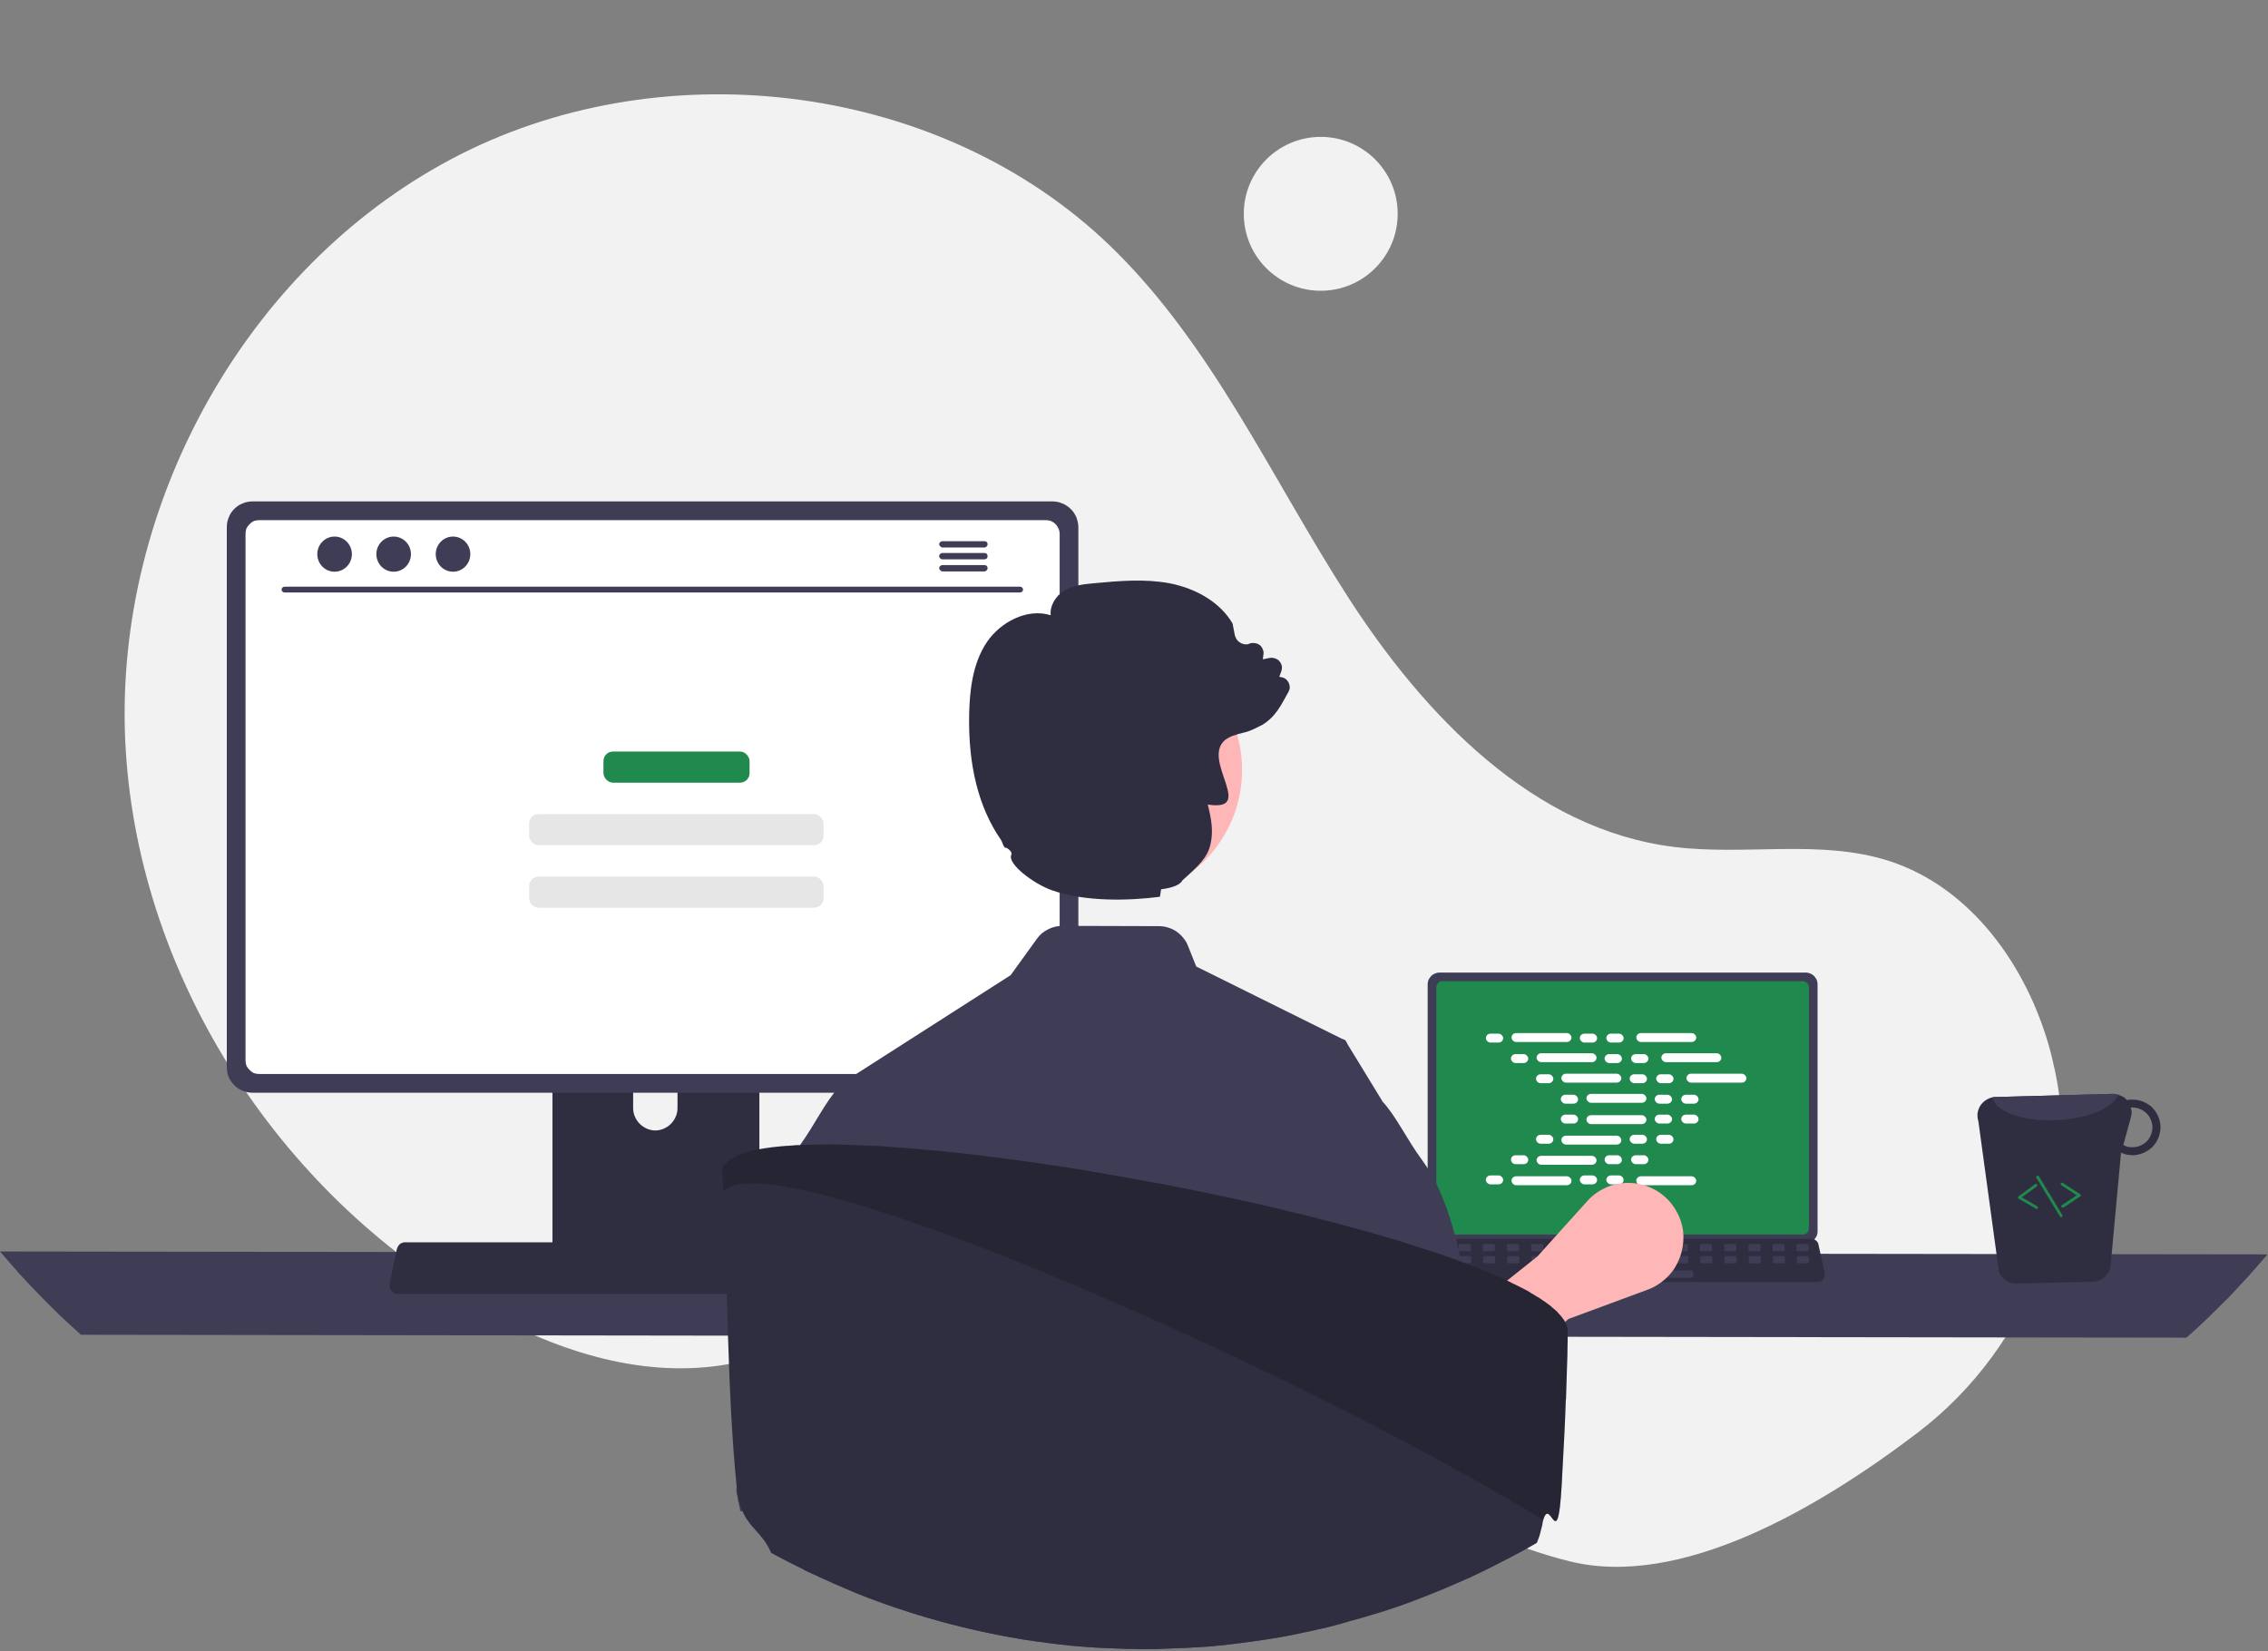
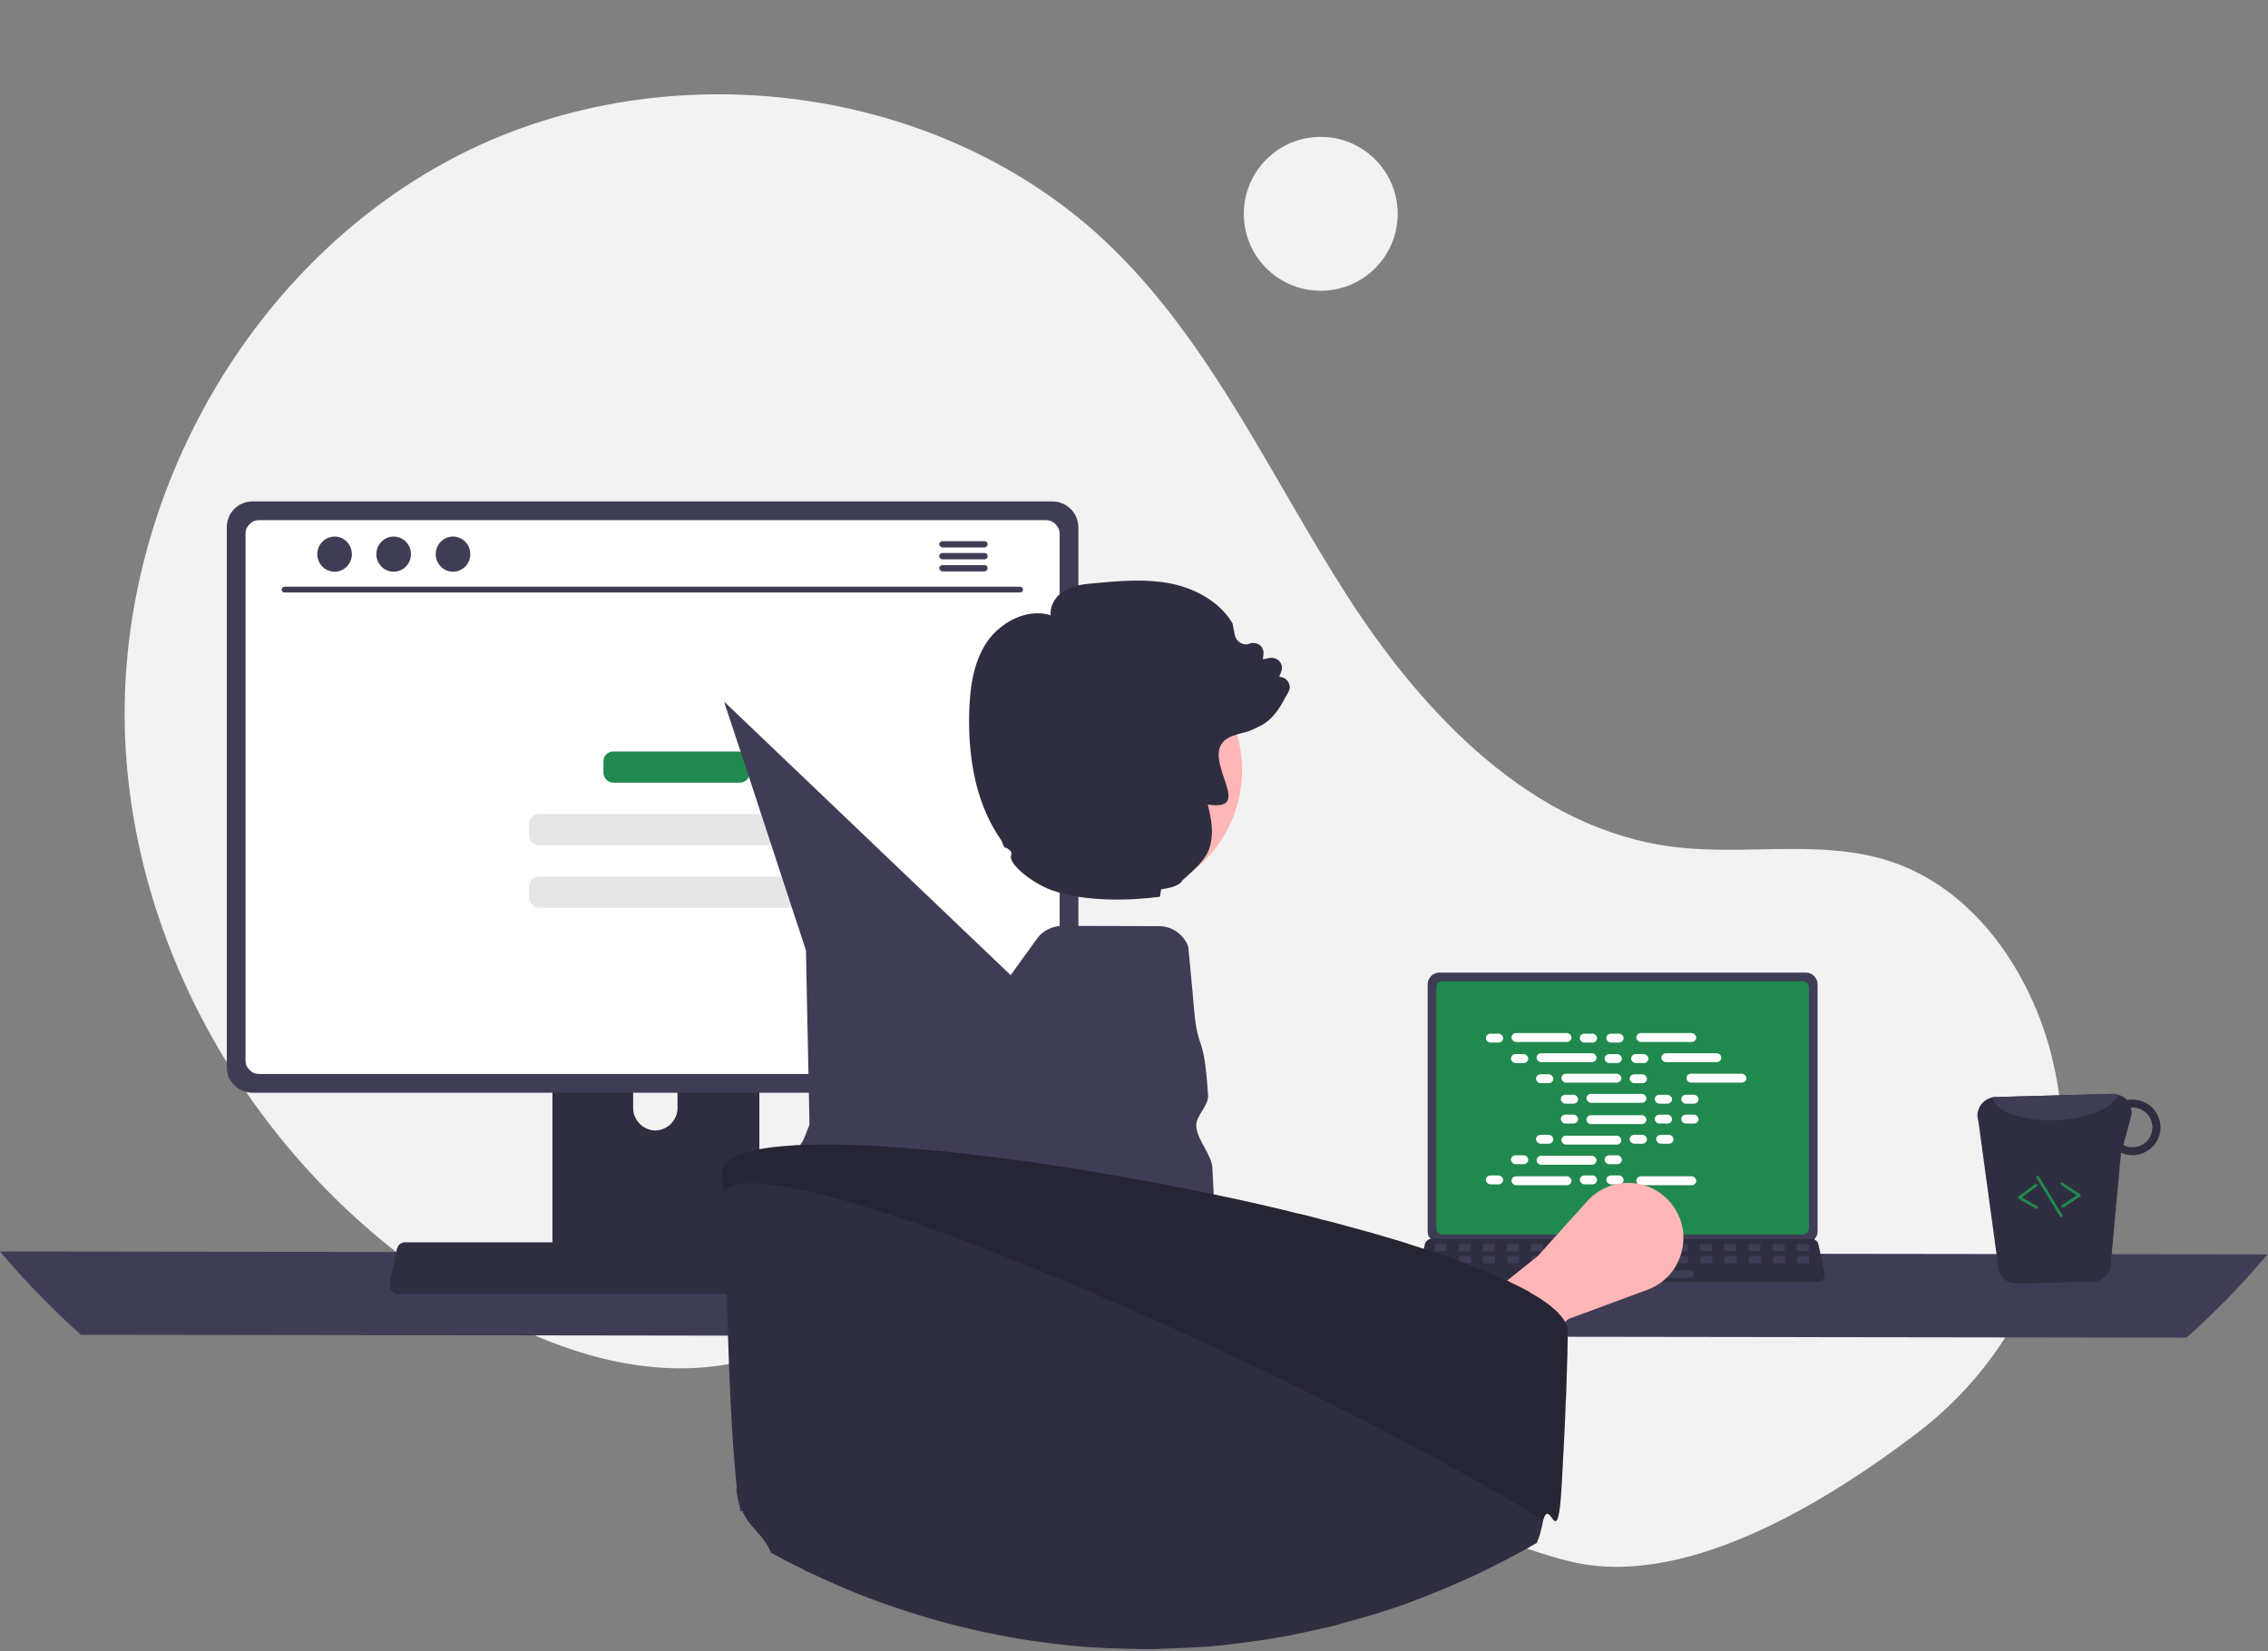
<svg xmlns="http://www.w3.org/2000/svg" version="1.2" viewBox="0 0 787 573" width="787" height="573">
  <rect x="0" y="0" width="787" height="573" fill="#808080" stroke="none" />
  <title>undraw_programming_re_kg9v (1)-svg</title>
  <style>
		.s0 { fill: #f2f2f2 } 
		.s1 { fill: #3f3d56 } 
		.s2 { fill: #20894d } 
		.s3 { fill: #2f2e41 } 
		.s4 { fill: #ffffff } 
		.s5 { fill: #ffb6b6 } 
		.s6 { fill: #e6e6e6 } 
		.s7 { opacity: .2;fill: #000000 } 
	</style>
  <circle id="Layer" class="s0" cx="458.3" cy="74.2" r="26.7" />
  <path id="Layer" class="s0" d="m544.6 541.8c-39.4-9.8-72.9-34.9-107.5-56-34.7-21.1-74.6-39.3-114.7-32.8-25.4 4.1-48.7 17.8-74.3 21.1-29.6 3.7-59.2-7-84.9-22.1-69.8-41.1-117.9-118.5-119.9-199.5-1.9-81 44.1-162.2 116.4-198.9 72.2-36.6 167.3-24.5 225.6 31.8 35.3 34.1 55.8 80.4 82.4 121.7 26.6 41.3 64.4 80.8 113.2 86.8 24.9 3.1 50.9-2.8 74.7 4.9 28.4 9.2 47.8 36.5 55.7 65.3q0.5 1.8 0.9 3.6c11.9 48.4-7.1 99.2-46.8 129.5-35.1 26.7-82.5 54.1-120.8 44.6z" />
  <path id="Layer" class="s1" d="m786.8 435.3q-3.2 3.8-6.6 7.6-3.4 3.7-6.9 7.4-3.6 3.6-7.2 7.1-3.6 3.5-7.4 6.8l-730.6-1q-3.7-3.3-7.4-6.8-3.6-3.5-7.1-7.1-3.6-3.7-7-7.4-3.3-3.8-6.6-7.6z" />
  <path id="Layer" class="s1" d="m495.7 340q0.4-0.7 0.9-1.3 0.6-0.6 1.4-0.9 0.7-0.3 1.5-0.3h127.1q0.8 0 1.5 0.3 0.8 0.3 1.4 0.9 0.5 0.6 0.9 1.3 0.3 0.8 0.3 1.6v85.7q0 0.8-0.3 1.6-0.4 0.7-0.9 1.3-0.6 0.6-1.4 0.9-0.7 0.3-1.5 0.3h-127.1q-0.8 0-1.5-0.3-0.8-0.3-1.4-0.9-0.5-0.6-0.9-1.3-0.3-0.8-0.3-1.6v-85.7q0-0.8 0.3-1.6z" />
  <path id="Layer" class="s2" d="m498.6 341.8q0.1-0.4 0.5-0.7 0.3-0.3 0.7-0.5 0.4-0.1 0.8-0.1h124.9q0.4 0 0.8 0.1 0.4 0.2 0.8 0.5 0.3 0.3 0.4 0.7 0.2 0.4 0.2 0.9v83.5q0 0.5-0.2 0.9-0.1 0.4-0.4 0.7-0.4 0.3-0.8 0.5-0.4 0.1-0.8 0.1h-124.9q-0.4 0-0.8-0.1-0.4-0.2-0.7-0.5-0.4-0.3-0.5-0.7-0.2-0.4-0.2-0.9v-83.5q0-0.5 0.2-0.9z" />
  <path id="Layer" class="s3" d="m492.5 443.5q-0.2-0.2-0.2-0.5-0.1-0.2-0.1-0.5 0-0.3 0.1-0.6l2.1-10q0-0.3 0.2-0.6 0.1-0.3 0.3-0.5 0.2-0.2 0.5-0.4 0.2-0.2 0.5-0.3 0.1-0.1 0.2-0.1 0.2 0 0.3 0 0.1-0.1 0.2-0.1 0.1 0 0.2 0h131.8q0.1 0 0.2 0 0.1 0 0.2 0.1 0.2 0 0.3 0 0.1 0 0.2 0.1 0.3 0.1 0.5 0.3 0.3 0.2 0.5 0.4 0.2 0.2 0.3 0.5 0.2 0.3 0.2 0.6l2.2 10q0.1 0.6-0.1 1.1-0.1 0.6-0.5 1-0.3 0.5-0.8 0.7-0.5 0.2-1.1 0.2h-136q-0.3 0-0.5 0-0.3-0.1-0.6-0.2-0.2-0.1-0.4-0.3-0.3-0.2-0.4-0.4-0.2-0.2-0.3-0.5z" />
  <path id="Layer" class="s1" d="m627.6 433.7c0 0.3-0.2 0.5-0.5 0.5h-3.2c-0.2 0-0.5-0.2-0.5-0.5v-1.5c0-0.3 0.3-0.5 0.5-0.5h3.2c0.3 0 0.5 0.2 0.5 0.5z" />
  <path id="Layer" class="s1" d="m619.3 433.7c0 0.3-0.3 0.5-0.5 0.5h-3.2c-0.3 0-0.5-0.2-0.5-0.5v-1.5c0-0.3 0.2-0.5 0.5-0.5h3.2c0.2 0 0.5 0.2 0.5 0.5z" />
  <path id="Layer" class="s1" d="m610.9 433.7c0 0.3-0.2 0.5-0.5 0.5h-3.2c-0.3 0-0.5-0.2-0.5-0.5v-1.5c0-0.3 0.2-0.5 0.5-0.5h3.2c0.3 0 0.5 0.2 0.5 0.5z" />
  <path id="Layer" class="s1" d="m602.5 433.7c0 0.3-0.2 0.5-0.5 0.5h-3.2c-0.3 0-0.5-0.2-0.5-0.5v-1.5c0-0.3 0.2-0.5 0.5-0.5h3.2c0.3 0 0.5 0.2 0.5 0.5z" />
  <path id="Layer" class="s1" d="m594.1 433.7c0 0.3-0.2 0.5-0.5 0.5h-3.2c-0.2 0-0.5-0.2-0.5-0.5v-1.5c0-0.3 0.3-0.5 0.5-0.5h3.2c0.3 0 0.5 0.2 0.5 0.5z" />
  <path id="Layer" class="s1" d="m585.7 433.7c0 0.3-0.2 0.5-0.4 0.5h-3.3c-0.2 0-0.4-0.2-0.4-0.5v-1.5c0-0.3 0.2-0.5 0.4-0.5h3.3c0.2 0 0.4 0.2 0.4 0.5z" />
  <path id="Layer" class="s1" d="m577.4 433.7c0 0.3-0.2 0.5-0.5 0.5h-3.2c-0.3 0-0.5-0.2-0.5-0.5v-1.5c0-0.3 0.2-0.5 0.5-0.5h3.2c0.3 0 0.5 0.2 0.5 0.5z" />
  <path id="Layer" class="s1" d="m569 433.7c0 0.3-0.2 0.5-0.5 0.5h-3.2c-0.3 0-0.5-0.2-0.5-0.5v-1.5c0-0.3 0.2-0.5 0.5-0.5h3.2c0.3 0 0.5 0.2 0.5 0.5z" />
  <path id="Layer" class="s1" d="m560.6 433.7c0 0.3-0.2 0.5-0.5 0.5h-3.2c-0.3 0-0.5-0.2-0.5-0.5v-1.5c0-0.3 0.2-0.5 0.5-0.5h3.2c0.3 0 0.5 0.2 0.5 0.5z" />
  <path id="Layer" class="s1" d="m552.2 433.7c0 0.3-0.2 0.5-0.4 0.5h-3.3c-0.2 0-0.4-0.2-0.4-0.5v-1.5c0-0.3 0.2-0.5 0.4-0.5h3.3c0.2 0 0.4 0.2 0.4 0.5z" />
  <path id="Layer" class="s1" d="m543.9 433.7c0 0.3-0.3 0.5-0.5 0.5h-3.2c-0.3 0-0.5-0.2-0.5-0.5v-1.5c0-0.3 0.2-0.5 0.5-0.5h3.2c0.2 0 0.5 0.2 0.5 0.5z" />
  <path id="Layer" class="s1" d="m535.5 433.7c0 0.3-0.2 0.5-0.5 0.5h-3.2c-0.3 0-0.5-0.2-0.5-0.5v-1.5c0-0.3 0.2-0.5 0.5-0.5h3.2c0.3 0 0.5 0.2 0.5 0.5z" />
  <path id="Layer" class="s1" d="m527.1 433.7c0 0.3-0.2 0.5-0.5 0.5h-3.2c-0.3 0-0.5-0.2-0.5-0.5v-1.5c0-0.3 0.2-0.5 0.5-0.5h3.2c0.3 0 0.5 0.2 0.5 0.5z" />
  <path id="Layer" class="s1" d="m518.7 433.7c0 0.3-0.2 0.5-0.5 0.5h-3.2c-0.2 0-0.5-0.2-0.5-0.5v-1.5c0-0.3 0.3-0.5 0.5-0.5h3.2c0.3 0 0.5 0.2 0.5 0.5z" />
  <path id="Layer" class="s1" d="m510.4 433.7c0 0.3-0.3 0.5-0.5 0.5h-3.2c-0.3 0-0.5-0.2-0.5-0.5v-1.5c0-0.3 0.2-0.5 0.5-0.5h3.2c0.2 0 0.5 0.2 0.5 0.5z" />
  <path id="Layer" class="s1" d="m502 433.7c0 0.3-0.2 0.5-0.5 0.5h-3.2c-0.3 0-0.5-0.2-0.5-0.5v-1.5c0-0.3 0.2-0.5 0.5-0.5h3.2c0.3 0 0.5 0.2 0.5 0.5z" />
  <path id="Layer" class="s1" d="m627.7 437.9c0 0.3-0.2 0.5-0.5 0.5h-3.2c-0.2 0-0.5-0.2-0.5-0.5v-1.5c0-0.3 0.3-0.5 0.5-0.5h3.2c0.3 0 0.5 0.2 0.5 0.5z" />
  <path id="Layer" class="s1" d="m619.4 437.9c0 0.3-0.3 0.5-0.5 0.5h-3.2c-0.3 0-0.5-0.2-0.5-0.5v-1.5c0-0.3 0.2-0.5 0.5-0.5h3.2c0.2 0 0.5 0.2 0.5 0.5z" />
  <path id="Layer" class="s1" d="m611 437.9c0 0.3-0.2 0.5-0.5 0.5h-3.2c-0.3 0-0.5-0.2-0.5-0.5v-1.5c0-0.3 0.2-0.5 0.5-0.5h3.2c0.3 0 0.5 0.2 0.5 0.5z" />
  <path id="Layer" class="s1" d="m602.6 437.9c0 0.3-0.2 0.5-0.5 0.5h-3.2c-0.3 0-0.5-0.2-0.5-0.5v-1.5c0-0.3 0.2-0.5 0.5-0.5h3.2c0.3 0 0.5 0.2 0.5 0.5z" />
  <path id="Layer" class="s1" d="m594.2 437.9c0 0.3-0.2 0.5-0.5 0.5h-3.2c-0.2 0-0.5-0.2-0.5-0.5v-1.5c0-0.3 0.3-0.5 0.5-0.5h3.2c0.3 0 0.5 0.2 0.5 0.5z" />
  <path id="Layer" class="s1" d="m585.8 437.9c0 0.3-0.2 0.5-0.4 0.5h-3.3c-0.2 0-0.4-0.2-0.4-0.5v-1.5c0-0.3 0.2-0.5 0.4-0.5h3.3c0.2 0 0.4 0.2 0.4 0.5z" />
  <path id="Layer" class="s1" d="m577.5 437.9c0 0.3-0.2 0.5-0.5 0.5h-3.2c-0.3 0-0.5-0.2-0.5-0.5v-1.5c0-0.3 0.2-0.5 0.5-0.5h3.2c0.3 0 0.5 0.2 0.5 0.5z" />
  <path id="Layer" class="s1" d="m569.1 437.9c0 0.3-0.2 0.5-0.5 0.5h-3.2c-0.3 0-0.5-0.2-0.5-0.5v-1.5c0-0.3 0.2-0.5 0.5-0.5h3.2c0.3 0 0.5 0.2 0.5 0.5z" />
  <path id="Layer" class="s1" d="m560.7 437.9c0 0.3-0.2 0.5-0.5 0.5h-3.2c-0.3 0-0.5-0.2-0.5-0.5v-1.5c0-0.3 0.2-0.5 0.5-0.5h3.2c0.3 0 0.5 0.2 0.5 0.5z" />
  <path id="Layer" class="s1" d="m552.3 437.9c0 0.3-0.2 0.5-0.4 0.5h-3.3c-0.2 0-0.5-0.2-0.5-0.5v-1.5c0-0.3 0.3-0.5 0.5-0.5h3.3c0.2 0 0.4 0.2 0.4 0.5z" />
  <path id="Layer" class="s1" d="m544 437.9c0 0.3-0.3 0.5-0.5 0.5h-3.2c-0.3 0-0.5-0.2-0.5-0.5v-1.5c0-0.3 0.2-0.5 0.5-0.5h3.2c0.2 0 0.5 0.2 0.5 0.5z" />
  <path id="Layer" class="s1" d="m535.6 437.9c0 0.3-0.2 0.5-0.5 0.5h-3.2c-0.3 0-0.5-0.2-0.5-0.5v-1.5c0-0.3 0.2-0.5 0.5-0.5h3.2c0.3 0 0.5 0.2 0.5 0.5z" />
  <path id="Layer" class="s1" d="m527.2 437.9c0 0.3-0.2 0.5-0.5 0.5h-3.2c-0.3 0-0.5-0.2-0.5-0.5v-1.5c0-0.3 0.2-0.5 0.5-0.5h3.2c0.3 0 0.5 0.2 0.5 0.5z" />
  <path id="Layer" class="s1" d="m518.8 437.9c0 0.3-0.2 0.5-0.5 0.5h-3.2c-0.2 0-0.5-0.2-0.5-0.5v-1.5c0-0.3 0.3-0.5 0.5-0.5h3.2c0.3 0 0.5 0.2 0.5 0.5z" />
  <path id="Layer" class="s1" d="m510.5 437.9c0 0.3-0.3 0.5-0.5 0.5h-3.2c-0.3 0-0.5-0.2-0.5-0.5v-1.5c0-0.3 0.2-0.5 0.5-0.5h3.2c0.2 0 0.5 0.2 0.5 0.5z" />
  <path id="Layer" class="s1" d="m502.1 437.9c0 0.3-0.2 0.5-0.5 0.5h-3.2c-0.3 0-0.5-0.2-0.5-0.5v-1.5c0-0.3 0.2-0.5 0.5-0.5h3.2c0.3 0 0.5 0.2 0.5 0.5z" />
  <path id="Layer" class="s1" d="m587.5 443c0 0.2-0.2 0.4-0.5 0.4h-32.5c-0.3 0-0.5-0.2-0.5-0.4v-1.6c0-0.2 0.2-0.5 0.5-0.5h32.5c0.3 0 0.5 0.3 0.5 0.5z" />
  <rect id="Layer" class="s4" x="515.6" y="358.7" width="6" height="3.1" rx="1.6" />
  <rect id="Layer" class="s4" x="548.2" y="358.7" width="6" height="3.1" rx="1.6" />
  <rect id="Layer" class="s4" x="557.4" y="358.7" width="6" height="3.1" rx="1.6" />
  <rect id="Layer" class="s4" x="524.5" y="358.5" width="20.8" height="3.1" rx="1.6" />
  <rect id="Layer" class="s4" x="567.8" y="358.5" width="20.8" height="3.1" rx="1.6" />
  <rect id="Layer" class="s4" x="524.3" y="365.8" width="6" height="3.1" rx="1.6" />
  <rect id="Layer" class="s4" x="556.8" y="365.8" width="6" height="3.1" rx="1.6" />
  <rect id="Layer" class="s4" x="566" y="365.8" width="6" height="3.1" rx="1.6" />
  <rect id="Layer" class="s4" x="533.2" y="365.5" width="20.8" height="3.1" rx="1.6" />
  <rect id="Layer" class="s4" x="576.5" y="365.5" width="20.8" height="3.1" rx="1.6" />
  <rect id="Layer" class="s4" x="533" y="372.8" width="6" height="3.1" rx="1.6" />
  <rect id="Layer" class="s4" x="565.5" y="372.8" width="6" height="3.1" rx="1.6" />
-   <rect id="Layer" class="s4" x="574.7" y="372.8" width="6" height="3.1" rx="1.6" />
  <rect id="Layer" class="s4" x="541.8" y="372.6" width="20.8" height="3.1" rx="1.6" />
  <rect id="Layer" class="s4" x="585.2" y="372.6" width="20.8" height="3.1" rx="1.6" />
  <rect id="Layer" class="s4" x="541.6" y="379.9" width="6" height="3.1" rx="1.6" />
  <rect id="Layer" class="s4" x="574.2" y="379.9" width="6" height="3.1" rx="1.6" />
  <rect id="Layer" class="s4" x="583.4" y="379.9" width="6" height="3.1" rx="1.6" />
  <rect id="Layer" class="s4" x="550.5" y="379.6" width="20.8" height="3.1" rx="1.6" />
  <rect id="Layer" class="s4" x="548.2" y="407.9" width="6" height="3.1" rx="1.6" />
  <rect id="Layer" class="s4" x="557.4" y="407.9" width="6" height="3.1" rx="1.6" />
  <rect id="Layer" class="s4" x="567.8" y="408.2" width="20.8" height="3.1" rx="1.6" />
  <rect id="Layer" class="s4" x="515.6" y="407.9" width="6" height="3.1" rx="1.6" />
  <rect id="Layer" class="s4" x="524.5" y="408.2" width="20.8" height="3.1" rx="1.6" />
  <rect id="Layer" class="s4" x="524.3" y="400.9" width="6" height="3.1" rx="1.6" />
  <rect id="Layer" class="s4" x="556.8" y="400.9" width="6" height="3.1" rx="1.6" />
-   <rect id="Layer" class="s4" x="566" y="400.9" width="6" height="3.1" rx="1.6" />
  <rect id="Layer" class="s4" x="533.2" y="401.1" width="20.8" height="3.1" rx="1.6" />
  <rect id="Layer" class="s4" x="533" y="393.8" width="6" height="3.1" rx="1.6" />
  <rect id="Layer" class="s4" x="565.5" y="393.8" width="6" height="3.1" rx="1.6" />
  <rect id="Layer" class="s4" x="574.7" y="393.8" width="6" height="3.1" rx="1.6" />
  <rect id="Layer" class="s4" x="541.8" y="394.1" width="20.8" height="3.1" rx="1.6" />
  <rect id="Layer" class="s4" x="541.6" y="386.8" width="6" height="3.1" rx="1.6" />
  <rect id="Layer" class="s4" x="574.2" y="386.8" width="6" height="3.1" rx="1.6" />
  <rect id="Layer" class="s4" x="583.4" y="386.8" width="6" height="3.1" rx="1.6" />
  <rect id="Layer" class="s4" x="550.5" y="387" width="20.8" height="3.1" rx="1.6" />
  <path id="Layer" class="s5" d="m504.9 490.5l-13.3-21.1 41.9-33.4 17.3-19.2c2.2-2.5 5.1-4.3 8.3-5.4 3.2-1 6.6-1.2 9.8-0.5 3.3 0.7 6.4 2.2 8.9 4.5 2.5 2.2 4.3 5.1 5.4 8.2 0.8 2.4 1.1 4.8 0.9 7.3-0.2 2.5-0.8 4.9-1.9 7.1-1 2.2-2.5 4.2-4.3 5.8-1.9 1.7-4 3-6.3 3.8l-27.3 10.1z" />
  <path id="Layer" fill-rule="evenodd" class="s3" d="m192 336.2q0.2-0.7 0.7-1.2 0.5-0.5 1.1-0.7 0.7-0.3 1.4-0.3h64.9q0.1 0 0.2 0 0.2 0 0.3 0.1 0.1 0 0.3 0 0.1 0 0.2 0.1 0.5 0.1 1 0.5 0.4 0.3 0.8 0.7 0.3 0.5 0.5 1 0.1 0.5 0.1 1.1v102.5h-71.8v-102.5q0-0.7 0.3-1.3zm27.7 48.4c0 2 0.9 4 2.3 5.4 1.4 1.4 3.4 2.3 5.4 2.3 2 0 4-0.9 5.4-2.3 1.4-1.4 2.3-3.4 2.3-5.4v-11.9c0-2-0.9-3.9-2.3-5.4-1.4-1.4-3.4-2.2-5.4-2.2-2 0-4 0.8-5.4 2.2-1.4 1.5-2.3 3.4-2.3 5.4z" />
  <path id="Layer" class="s1" d="m263.8 436.8v9.9q0 0.3-0.2 0.7-0.1 0.3-0.4 0.6-0.3 0.3-0.6 0.4-0.4 0.2-0.8 0.2h-68.4q-0.4 0-0.7-0.2-0.4-0.1-0.7-0.4-0.2-0.3-0.4-0.6-0.1-0.4-0.1-0.7v-9.9z" />
  <path id="Layer" class="s1" d="m79.4 179.5c0.4-1.1 1.1-2.1 1.9-2.9 0.8-0.8 1.8-1.5 2.9-1.9 1.1-0.5 2.3-0.7 3.5-0.7h277.5c1.1 0 2.3 0.2 3.4 0.7 1.1 0.4 2.1 1.1 2.9 1.9 0.9 0.8 1.5 1.8 2 2.9 0.4 1.1 0.7 2.3 0.7 3.5v187.2c0 1.2-0.3 2.4-0.7 3.5-0.5 1.1-1.1 2-2 2.9-0.8 0.8-1.8 1.5-2.9 1.9-1.1 0.5-2.3 0.7-3.4 0.7h-277.5c-1.2 0-2.4-0.2-3.5-0.7-1.1-0.4-2.1-1.1-2.9-1.9-0.8-0.9-1.5-1.8-2-2.9-0.4-1.1-0.6-2.3-0.6-3.5v-187.2c0-1.2 0.2-2.4 0.7-3.5z" />
  <path id="Layer" class="s4" d="m85.5 183.4q0.4-0.8 1.1-1.5 0.7-0.7 1.5-1.1 0.9-0.3 1.9-0.3h272.8q1 0 1.9 0.3 0.9 0.4 1.6 1.1 0.6 0.7 1 1.5 0.4 0.9 0.4 1.9v182.6q0 1-0.4 1.9-0.4 0.8-1.1 1.5-0.6 0.7-1.5 1.1-0.9 0.3-1.9 0.3h-272.8q-1 0-1.9-0.3-0.8-0.4-1.5-1.1-0.7-0.7-1.1-1.5-0.3-0.9-0.3-1.9v-182.6q0-1 0.3-1.9z" />
  <path id="Layer" class="s3" d="m135.5 447.4q-0.2-0.3-0.3-0.7-0.1-0.3-0.1-0.6 0-0.3 0.1-0.7l2.5-11.9q0.1-0.4 0.3-0.7 0.1-0.4 0.4-0.7 0.2-0.2 0.5-0.5 0.3-0.2 0.7-0.3 0.1-0.1 0.2-0.1 0.2 0 0.3-0.1 0.1 0 0.3 0 0.1 0 0.2 0h157.3q0.2 0 0.3 0 0.2 0 0.3 0 0.1 0.1 0.3 0.1 0.1 0 0.2 0.1 0.4 0.1 0.7 0.3 0.3 0.3 0.5 0.5 0.3 0.3 0.4 0.7 0.2 0.3 0.3 0.7l2.5 11.9q0.1 0.7 0 1.3-0.2 0.7-0.6 1.2-0.4 0.5-1 0.8-0.7 0.3-1.3 0.3h-162.4q-0.3 0-0.6 0-0.4-0.1-0.7-0.3-0.3-0.1-0.5-0.3-0.3-0.2-0.5-0.5-0.2-0.2-0.3-0.5z" />
  <path id="Layer" class="s1" d="m354 205.6h-255.3q-0.4 0-0.7-0.3-0.3-0.3-0.3-0.7 0-0.4 0.3-0.7 0.3-0.3 0.7-0.3h255.3q0.4 0 0.7 0.3 0.3 0.3 0.3 0.7 0 0.4-0.3 0.7-0.3 0.3-0.7 0.3z" />
  <ellipse id="Layer" class="s1" cx="116.1" cy="192.3" rx="6" ry="6.1" />
  <ellipse id="Layer" class="s1" cx="136.6" cy="192.3" rx="6" ry="6.1" />
  <ellipse id="Layer" class="s1" cx="157.2" cy="192.3" rx="6" ry="6.1" />
  <path id="Layer" class="s1" d="m342.4 188.1c0.2 0.2 0.3 0.5 0.3 0.8 0 0.2-0.1 0.5-0.3 0.7-0.2 0.2-0.5 0.4-0.8 0.4h-14.6c-0.3 0-0.5-0.2-0.7-0.4-0.3-0.2-0.4-0.5-0.4-0.7 0-0.3 0.1-0.6 0.4-0.8 0.2-0.2 0.4-0.3 0.7-0.3h14.6c0.3 0 0.6 0.1 0.8 0.3z" />
  <path id="Layer" class="s1" d="m342.4 192.2c0.2 0.2 0.3 0.5 0.3 0.8 0 0.3-0.1 0.6-0.3 0.8-0.2 0.2-0.5 0.3-0.8 0.3h-14.6c-0.3 0-0.5-0.1-0.7-0.3-0.3-0.2-0.4-0.5-0.4-0.8 0-0.3 0.1-0.6 0.4-0.8 0.2-0.2 0.4-0.3 0.7-0.3h14.6c0.3 0 0.6 0.1 0.8 0.3z" />
  <path id="Layer" class="s1" d="m342.4 196.4c0.2 0.2 0.3 0.5 0.3 0.8 0 0.2-0.1 0.5-0.3 0.7-0.2 0.2-0.5 0.4-0.8 0.4h-14.6c-0.3 0-0.5-0.2-0.7-0.4-0.3-0.2-0.4-0.5-0.4-0.7 0-0.3 0.1-0.6 0.4-0.8 0.2-0.2 0.4-0.3 0.7-0.3h14.6c0.3 0 0.6 0.1 0.8 0.3z" />
  <path id="Layer" fill-rule="evenodd" class="s3" d="m686.5 389.1q-0.4-1.3-0.3-2.7 0.2-1.4 0.9-2.6 0.7-1.1 1.8-1.9 1.1-0.8 2.5-1.1 0.1 0 0.2 0 0.2-0.1 0.3-0.1 0.1 0 0.2 0 0.2 0 0.3 0l40.7-1.1q0.7 0 1.4 0.2 0.7 0.1 1.3 0.4 0.6 0.2 1.2 0.6 0.6 0.4 1 0.9 0.2 0 0.4 0 0.3-0.1 0.5-0.1 0.2 0 0.4 0 0.2 0 0.5 0c2.5-0.1 5 0.9 6.9 2.6 1.8 1.8 2.9 4.2 3 6.8 0 2.5-0.9 5-2.7 6.9-1.8 1.8-4.2 2.9-6.8 3q-0.5 0-1.1-0.1-0.5 0-1-0.1-0.6-0.1-1.1-0.3-0.5-0.2-1-0.4l-3.7 40.1q-0.3 1-0.9 1.8-0.6 0.9-1.4 1.5-0.8 0.6-1.7 1-1 0.3-2 0.4l-26.5 0.6q-1 0-2-0.2-1-0.3-1.8-0.9-0.8-0.6-1.5-1.4-0.6-0.8-0.9-1.8zm51 8.6q0.5 0.1 0.9 0.3 0.4 0.1 0.9 0.1 0.4 0 0.8 0c1.9 0 3.6-0.8 4.9-2.1 1.2-1.3 1.9-3.1 1.9-4.9-0.1-1.9-0.8-3.6-2.2-4.9-1.3-1.2-3.1-1.9-4.9-1.9-0.1 0-0.2 0.1-0.4 0.1q0.1 0.4 0.2 0.8 0.1 0.4 0.1 0.9-0.1 0.4-0.1 0.8-0.1 0.4-0.2 0.9l-2.6 9.5q0.3 0.2 0.7 0.4z" />
  <path id="Layer" class="s1" d="m691.6 380.8q0.2-0.1 0.3-0.1 0.1 0 0.2 0 0.2 0 0.3 0l40.7-1.1q0.3 0 0.5 0 0.2 0.1 0.5 0.1 0.2 0 0.4 0.1 0.3 0 0.5 0.1c-1.6 4.5-10.5 8.3-21.2 8.8-11.8 0.6-21.5-2.9-22.4-7.9q0.1 0 0.2 0z" />
  <path id="Layer" class="s2" d="m715.6 419q-0.2 0-0.3-0.2 0-0.2 0-0.4 0.1-0.1 0.2-0.2l5.1-3.4-5.3-3.5q-0.2-0.1-0.2-0.3-0.1-0.2 0-0.4 0.2-0.1 0.4-0.2 0.2 0 0.3 0.1l6 3.9q0.1 0.1 0.2 0.2 0 0.1 0 0.2 0 0.1 0 0.3-0.1 0.1-0.2 0.1l-5.7 3.8q-0.1 0-0.1 0 0 0 0 0 0 0.1-0.1 0.1 0 0 0 0-0.2 0-0.3-0.1z" />
  <path id="Layer" class="s2" d="m706.7 419.5q0 0-0.1 0 0 0-0.1 0 0 0-0.1-0.1l-5.9-3.4q-0.1 0-0.2-0.1-0.1-0.2-0.1-0.3 0-0.1 0.1-0.2 0-0.1 0.1-0.2l5.8-4.3q0.1-0.1 0.3-0.1 0.2 0.1 0.4 0.2 0.1 0.2 0.1 0.4-0.1 0.2-0.2 0.3l-5.2 3.8 5.3 3.1q0.2 0.1 0.2 0.2 0.1 0.1 0.1 0.3 0 0.1-0.1 0.2-0.1 0.2-0.3 0.2 0 0-0.1 0z" />
  <path id="Layer" class="s2" d="m715.2 422.4q-0.1 0-0.2 0-0.1-0.1-0.1-0.1-0.1-0.1-0.1-0.2l-8.2-13.4q-0.1-0.1 0-0.3 0-0.2 0.2-0.3 0.2-0.2 0.4-0.1 0.2 0 0.3 0.2l8.1 13.4q0.1 0.1 0.1 0.2 0 0.1 0 0.2 0 0.1-0.1 0.2 0 0.1-0.1 0.1 0 0-0.1 0 0 0 0 0 0 0.1 0 0.1 0 0-0.1 0 0 0-0.1 0z" />
  <rect id="Layer" class="s2" x="209.4" y="260.8" width="50.7" height="10.8" rx="3.3" />
  <rect id="Layer" class="s6" x="183.6" y="282.5" width="102.2" height="10.8" rx="3.3" />
  <rect id="Layer" class="s6" x="183.6" y="304.2" width="102.2" height="10.8" rx="3.3" />
-   <path id="Layer" class="s1" d="m350.7 338.4l9.1-12.6q0.7-1 1.7-1.9 1-0.8 2.2-1.4 1.1-0.6 2.4-0.9 1.3-0.3 2.6-0.3l33.5 0.1q1.6 0 3.2 0.5 1.6 0.5 2.9 1.4 1.4 1 2.4 2.3 1 1.2 1.6 2.8l2.8 7 50.8 25.2 0.9 0.4 0.7 1.2-9.6 60.8-6.2 38.7c0 0 0.7 6.5 1.6 16.8q0.2 2.2 0.4 4.6c1.4 16.2 3.4 7.4 4.9 30.2 0.3 3.7-4.3 7.2-4.1 10.8 0.3 4.9 5.4 9.9 5.6 14.5 0.5 9.5 0.9 18.4 1 26q-6.9 1.6-13.9 3-6.9 1.3-13.9 2.2-7.1 1-14.1 1.6-7.1 0.5-14.2 0.7-3.8 0.2-7.7 0.2-1.9 0-3.8-0.1-0.6 0-1.2 0-1.7 0-3.5-0.1-8.5-0.2-17-1-8.5-0.9-17-2.2-8.4-1.4-16.8-3.3-8.3-1.9-16.5-4.3-0.5-0.1-0.9-0.3-2.2-0.6-4.3-1.3-10-3.1-19.6-7c4.4-5.7 9.8-11.7 14.4-17.6 8-10.3 9.5 7.7 9.5 7.7l-3.2-11.9 2.9-7.3-1.1-53.7-0.1-6.7-14.1-42.9-7.5-22.9-6.6-19.8v-0.1l-0.2-0.7z" />
+   <path id="Layer" class="s1" d="m350.7 338.4l9.1-12.6q0.7-1 1.7-1.9 1-0.8 2.2-1.4 1.1-0.6 2.4-0.9 1.3-0.3 2.6-0.3l33.5 0.1q1.6 0 3.2 0.5 1.6 0.5 2.9 1.4 1.4 1 2.4 2.3 1 1.2 1.6 2.8c0 0 0.7 6.5 1.6 16.8q0.2 2.2 0.4 4.6c1.4 16.2 3.4 7.4 4.9 30.2 0.3 3.7-4.3 7.2-4.1 10.8 0.3 4.9 5.4 9.9 5.6 14.5 0.5 9.5 0.9 18.4 1 26q-6.9 1.6-13.9 3-6.9 1.3-13.9 2.2-7.1 1-14.1 1.6-7.1 0.5-14.2 0.7-3.8 0.2-7.7 0.2-1.9 0-3.8-0.1-0.6 0-1.2 0-1.7 0-3.5-0.1-8.5-0.2-17-1-8.5-0.9-17-2.2-8.4-1.4-16.8-3.3-8.3-1.9-16.5-4.3-0.5-0.1-0.9-0.3-2.2-0.6-4.3-1.3-10-3.1-19.6-7c4.4-5.7 9.8-11.7 14.4-17.6 8-10.3 9.5 7.7 9.5 7.7l-3.2-11.9 2.9-7.3-1.1-53.7-0.1-6.7-14.1-42.9-7.5-22.9-6.6-19.8v-0.1l-0.2-0.7z" />
  <path id="Layer" class="s1" d="m326.8 453.7l-7.6 16.2-5.1 11.1-9 46.6-4.4 4.8-3.8-16.8-40 8.9c-1.3-7.3-0.4 0.2-1.2-7.8q0.3-0.3 0.7-0.7c0.6-0.6 1.2-1.1 1.2-1.6-0.5-27.6 0.9-74.6 12.3-103q0.7-1.8 1.5-3.4 0.7-1.7 1.6-3.4 0.9-1.6 1.9-3.2 1-1.6 2-3.1 0.4-0.5 0.7-0.9c5.3-7.4 8.6-14.7 13.3-19.9q0 0 0 0 0.1 0 0.1 0 0 0 0 0 0 0 0 0 0-0.1 0-0.1 0 0 0 0 0 0 0 0 0 0 0.1 0l32.4-17.2 1.4 39.1 1 28.1z" />
-   <path id="Layer" class="s1" d="m465.9 360.6l0.9 0.4 0.7 1.2 12.1 19.8q0 0 0 0.1c5 5.4 8.4 13.1 14.1 20.8 17.9 24.4 19.9 83.6 19.4 116.1-0.1 0.5 0.5 1.1 1.1 1.7 1.5 1.3 2.8 3 3.8 4.8 0.9 1.8 1.6 3.8 1.9 5.8 0.3 2.1 0.2 4.1-0.2 6.2-0.4 2-1.2 3.9-2.2 5.7l-9.5-30.1-32.4 6.7-1.8 0.4-3.9 16.8-4.4-4.8-8.9-46.6-3.3-7.1-9.5-20.2z" />
  <circle id="a657ec4b-47ce-4d2a-9c58-81a811696ca9" class="s5" cx="386.4" cy="267.2" r="44.6" />
  <path id="Layer" class="s3" d="m447.2 237q0.2 0.5 0.3 1 0.1 0.6 0 1.1-0.2 0.5-0.4 1c-2.5 4.4-4.2 8.4-9 11.4q-0.8 0.4-1.6 0.8-0.9 0.5-1.7 0.8-0.8 0.4-1.7 0.7-0.9 0.3-1.8 0.5-0.7 0.2-1.5 0.4 0 0-0.1 0-0.1 0.1-0.2 0.1-0.1 0-0.1 0-0.1 0-0.2 0.1c-17.4 4.4 8.7 27.2-10.1 24.3 0.9 3.7 1.8 7.7 1.3 11.7-0.5 4-1.6 6.7-6.5 11.3q0 0.1-0.1 0.1c-1 1-2.2 2-3.5 3.2-0.8 1.6-3.5 2.6-7.4 3.1l-0.4 2.6c-10.8 1.4-26.1 1.8-37.6-2.3-6.4-2.3-15.3-9.1-14-12.2 0.5-1-0.8-2-2-2.7l0.2 0.4c-1.1-0.5-1.2-2.2-1.8-3-7.7-11.1-11.4-25.8-11-43.7 0.2-7.6 1-17.4 6.3-25.1 4.5-6.5 13.6-11.7 22-9.1-0.4-3.4 1.9-6.8 4.6-8.5 3.2-1.9 7-2.3 10.4-2.6 8.6-0.8 17.5-1.6 26.2 0 9.7 1.9 17.7 6.9 21.8 13.8l0.1 0.2 0.8 4.1q0.1 0.4 0.3 0.8 0.2 0.4 0.4 0.7 0.3 0.4 0.6 0.6 0.3 0.3 0.7 0.5 0.3 0.2 0.7 0.3 0.4 0.2 0.9 0.2 0.4 0 0.8 0 0.4-0.1 0.8-0.3 0.9-0.3 1.8-0.1 0.9 0.1 1.7 0.7 0.7 0.6 1 1.5 0.4 0.8 0.2 1.8l-0.2 1.6 2.4-0.5c0.7-0.1 1.3 0 1.9 0.2 0.6 0.2 1.1 0.5 1.5 1 0.4 0.5 0.7 1.1 0.8 1.7 0.1 0.6 0 1.2-0.2 1.8l-0.7 1.9q0.4 0 0.8 0.1 0.4 0.1 0.7 0.2 0.3 0.2 0.7 0.4 0.3 0.2 0.5 0.5 0.4 0.4 0.6 0.9z" />
  <path id="Layer" class="s3" d="m544 461.4c0 1.8 0 4.2-0.1 7.3q0 0.6 0 1.3c-0.2 5.5-0.3 10.2-0.5 15.4q0 0.5-0.1 1.1c-0.2 7.2-0.7 15.6-1.4 29-1.4 24.6-3.9 3.4-6.4 12q-0.2 0.7-0.3 1.6-0.2 0.8-0.4 1.6-0.2 0.8-0.4 1.6-0.2 0.8-0.5 1.5-0.3 0.8-0.6 1.6c-1.3 0.8-2.7 1.5-4 2.3q-5.7 3.1-11.5 6-3.3 1.7-6.6 3.2-0.5 0.2-1 0.5-4.3 1.9-8.5 3.7-4.3 1.8-8.7 3.5-4.3 1.7-8.7 3.2-4.4 1.5-8.9 2.8-3.5 1.1-7 2-3.6 1.1-7.3 2-6.9 1.6-13.9 3-6.9 1.3-14 2.2-7 1-14 1.6-7.1 0.5-14.2 0.7-3.8 0.2-7.7 0.2-1.9 0-3.8-0.1-0.6 0-1.2 0-1.7 0-3.5-0.1-8.5-0.2-17-1-8.5-0.9-17-2.2-8.4-1.4-16.8-3.3-8.3-1.9-16.5-4.3l-0.9-0.3q-2.2-0.6-4.3-1.3-9.9-3.1-19.6-7-7.3-3-14.5-6.4 0 0 0 0 0 0 0 0 0 0-0.1 0 0 0 0 0-1.5-0.7-3-1.4-0.2-0.1-0.4-0.3-5.6-2.7-11.1-5.7c-3-7-7.4-8.4-10-14.6q-0.3-0.7-0.6-1.4-0.2-0.7-0.4-1.4-0.3-0.7-0.4-1.4-0.2-0.8-0.3-1.5 0 0 0-0.1c0.3 3.7-1.2-6.6 0 0q-0.1-0.2-0.1-0.4 0-0.6-0.1-1.4c-3.4-33.5-3.2-71.8-4.7-103.3q-0.1-3.1-0.3-5.9-0.1-0.9-0.1-1.8 0.1-0.3 0.2-0.6 0 0 0 0 0 0 0.1 0 0-0.1 0-0.1 0 0 0 0 0 0 0-0.1 0 0 0 0 0.1 0 0.1 0 0-0.1 0-0.1 0 0 0.1-0.1 0 0 0 0 0 0 0 0 0-0.1 0-0.1 0 0 0 0 0.1-0.2 0.3-0.4 0.1-0.1 0.2-0.2 0 0 0 0 0 0 0-0.1 0 0 0 0 0.1 0 0.1 0 0 0 0-0.1 0 0 0 0 0 0 0.1 0 0 0 0-0.1 0 0 0.1-0.1 0 0 0 0 0 0 0 0 0.1 0 0.1-0.1 0 0 0 0 0 0 0.1 0 0-0.1 0-0.1 0 0 0.1-0.1 0 0 0.1 0 0.1-0.1 0.2-0.3 0.2-0.1 0.3-0.2 0.1-0.1 0.3-0.2 0.1-0.1 0.3-0.2 0.2-0.2 0.4-0.3 0.4-0.2 0.8-0.4 0.4-0.2 0.8-0.4 0.4-0.2 0.8-0.4 0.4-0.2 0.8-0.3 0.6-0.2 1.2-0.4 0.2-0.1 0.4-0.2 0.3-0.1 0.7-0.2 1.7-0.5 3.7-0.9 0.2 0 0.5-0.1 0.3 0 0.7-0.1 0.5-0.1 1.1-0.2 4.4-0.7 10-1 0.5-0.1 1.1-0.1 0.6 0 1.2 0 0.5-0.1 1.1-0.1 0.5 0 1.1 0 1.5-0.1 3.1-0.1 4.5-0.1 9.5 0 2.3 0.1 4.8 0.2 0.1 0 0.3 0 2.1 0.1 4.3 0.2 1.5 0 3 0.1 1.5 0.1 3 0.2 1.1 0.1 2.3 0.2 1 0.1 2 0.1l0.9 0.1q0.7 0 1.5 0.1 1.6 0.1 3.3 0.3 1.6 0.1 3.3 0.3 1.7 0.1 3.5 0.3 0.1 0 0.3 0 1.5 0.2 3.1 0.3 0.4 0.1 0.8 0.1 1.5 0.2 3 0.3 0.4 0.1 0.9 0.1 1.2 0.2 2.4 0.3c1 0.1 2.1 0.2 3.1 0.4q1.3 0.1 2.5 0.2 1.9 0.3 3.8 0.5 0.8 0.1 1.5 0.2 5.5 0.7 11.2 1.5 8.6 1.2 17.4 2.6 8.8 1.5 17.7 3.1 2.2 0.4 4.5 0.8 1 0.2 2 0.4 1.8 0.3 3.5 0.6 1.8 0.3 3.5 0.7 2.1 0.4 4.2 0.8c9 1.8 18.1 3.7 26.9 5.7q2.2 0.5 4.3 1 4.4 1 8.6 2.1 1.2 0.2 2.3 0.5 2.9 0.7 5.8 1.5l0.3 0.1q2.1 0.5 4.1 1 4.8 1.3 9.5 2.6 3.1 0.8 6.1 1.7 4.5 1.3 8.8 2.6 1.1 0.4 2.1 0.7 3.2 1 6.2 2 2.4 0.7 4.7 1.5 2.3 0.8 4.5 1.6 1.5 0.5 2.9 1.1 2 0.7 3.9 1.5 0.6 0.2 1.2 0.4 0.4 0.2 0.8 0.3 0.7 0.3 1.4 0.6 0.7 0.3 1.4 0.6 0.6 0.2 1.3 0.5 0.7 0.3 1.3 0.6 0.6 0.2 1.1 0.5 1.1 0.4 2.1 0.9 0.5 0.2 1 0.5l0.8 0.3q0.2 0.1 0.4 0.2 0.3 0.2 0.7 0.4 0.9 0.4 1.7 0.8 1.1 0.6 2.2 1.1 1.1 0.6 2.1 1.1 0.1 0.1 0.3 0.2 0.2 0.2 0.4 0.3 0.8 0.4 1.5 0.9 1.5 0.8 2.7 1.7 0.3 0.2 0.6 0.4 0.9 0.7 1.8 1.3 0 0 0 0 0.3 0.3 0.6 0.5 0.2 0.2 0.4 0.4 0.8 0.6 1.5 1.3 0 0 0.1 0.1 0 0 0.1 0.1 0 0 0.1 0.1 0 0.1 0.1 0.1 0 0 0 0.1 0 0 0.1 0 0 0 0 0 0 0.1 0 0.1 0.3 0.3 0.6 0.6 0 0 0 0 0 0 0 0 0 0 0 0 0 0.1 0.1 0.1 0.3 0.4 0.6 0.8 0.2 0.2 0.3 0.4 0.2 0.3 0.4 0.5 0.1 0.3 0.2 0.5 0.1 0.1 0.2 0.3 0 0.1 0.1 0.2 0.1 0.2 0.1 0.3 0.1 0.2 0.2 0.3 0 0.1 0 0.2 0.1 0.1 0.1 0.2 0 0.1 0.1 0.2 0 0.1 0 0.2 0.1 0.1 0.1 0.2 0 0.1 0 0.2 0 0.1 0.1 0.2 0 0.1 0 0.2z" />
  <path id="Layer" class="s7" d="m544 461.4c0 1.8 0 4.2-0.1 7.3q0 0.6-0.1 1.3c-0.1 4.2-0.2 9.5-0.4 15.4q0 0.5-0.1 1.1c-0.2 7.2-0.7 15.6-1.4 29-1.4 24.6-3.9 3.4-6.4 12-6.8-4.2-14.4-8.6-22.4-13.2q-2.2-1.2-4.4-2.4c-16.1-9-34-18.4-52.8-27.7q-1.1-0.6-2.2-1.1c-43-21.2-89.8-41.9-127.8-55.7-7.3-2.6-14.3-5-20.9-7.1-13.9-4.5-25.9-7.6-35.1-8.9-9.6-1.4-16.2-0.9-18.9 2q-0.1-3.1-0.3-5.9-0.1-0.9-0.1-1.8 0.1-0.3 0.2-0.5 0 0 0-0.1 0 0 0 0 0 0 0.1 0 0-0.1 0-0.1 0 0 0 0 0 0 0-0.1 0 0 0 0 0.1 0 0.1 0 0-0.1 0-0.1 0 0 0 0 0-0.1 0-0.1 0.1 0 0.1 0 0-0.1 0-0.1 0.1-0.2 0.3-0.4 0-0.1 0.1-0.1 0 0 0-0.1 0.1 0 0.1-0.1 0 0 0.1 0 0 0 0-0.1 0 0 0 0 0 0 0.1 0 0 0 0-0.1 0 0 0.1-0.1 0 0 0 0 0 0 0 0 0.1 0 0.1-0.1 0 0 0 0 0 0 0.1 0 0-0.1 0-0.1 0 0 0.1-0.1 0 0 0.1 0 0.1-0.1 0.2-0.3 0.2-0.1 0.3-0.2 0.1-0.1 0.3-0.2 0.1-0.1 0.3-0.2 0.2-0.2 0.4-0.3 0.4-0.2 0.8-0.4 0.4-0.2 0.8-0.4 0.4-0.2 0.8-0.4 0.4-0.2 0.8-0.3 0.6-0.2 1.2-0.4 0.2-0.1 0.4-0.2 0.3-0.1 0.7-0.2 1.7-0.5 3.7-0.9 0.6-0.1 1.2-0.2 0.5-0.1 1.1-0.2 4.4-0.7 10-1 0.5-0.1 1.1-0.1 0.6 0 1.2 0 0.5-0.1 1.1-0.1 0.5 0 1.1 0 1.5-0.1 3.1-0.1 4.5-0.1 9.5 0 2.3 0.1 4.8 0.2 0.1 0 0.3 0 2.1 0.1 4.3 0.2 1.5 0 3 0.1 1.5 0.1 3 0.2 1.1 0.1 2.3 0.2 1 0.1 2 0.1 1.2 0.1 2.4 0.2 1.6 0.1 3.3 0.3 1.6 0.1 3.3 0.3 1.7 0.1 3.5 0.3 0.1 0 0.3 0 1.5 0.2 3.1 0.3 8.8 0.9 18 2.1 5.5 0.7 11.2 1.5 8.6 1.2 17.4 2.6 8.8 1.5 17.7 3.1 2.2 0.4 4.5 0.8 2.8 0.5 5.5 1 1.8 0.3 3.5 0.7 2.1 0.4 4.2 0.8c9 1.8 18.1 3.7 26.9 5.7q2.2 0.5 4.3 1 4.4 1 8.6 2.1 1.2 0.3 2.3 0.5 2.9 0.8 5.8 1.5 0.1 0 0.3 0.1 2.1 0.5 4.1 1 4.8 1.3 9.5 2.6 3.1 0.8 6.1 1.7 4.5 1.3 8.8 2.6 1.1 0.4 2.1 0.7 3.2 1 6.2 2 2.4 0.7 4.7 1.5 2.3 0.8 4.5 1.6 1.5 0.5 2.9 1.1 2 0.7 3.9 1.5 0.6 0.2 1.2 0.4 1.1 0.4 2.2 0.9 0.7 0.3 1.4 0.6 0.6 0.2 1.3 0.5 0.7 0.3 1.3 0.6 0.6 0.2 1.1 0.5 1.1 0.4 2.1 0.9 0.5 0.2 1 0.5l0.8 0.3q0.2 0.1 0.4 0.2 1.2 0.6 2.4 1.2 1.1 0.6 2.2 1.1 1.2 0.7 2.4 1.3 0.2 0.2 0.4 0.3 0.8 0.4 1.5 0.9 1.5 0.8 2.7 1.7 1.3 0.9 2.4 1.7 0 0 0 0 0.5 0.5 1 0.9 0.8 0.6 1.5 1.3 0 0 0.1 0.1 0 0 0.1 0.1 0 0 0.1 0.1 0 0.1 0.1 0.1 0 0 0 0.1 0 0 0.1 0 0 0 0 0 0 0.1 0 0.1 0.3 0.3 0.7 0.7 0.3 0.4 0.6 0.8 0.2 0.2 0.3 0.4 0.2 0.3 0.4 0.5 0.1 0.3 0.2 0.5 0.1 0.1 0.2 0.3 0 0.1 0.1 0.2 0.1 0.2 0.1 0.3 0.1 0.2 0.2 0.3 0 0.1 0 0.2 0.1 0.1 0.1 0.2 0 0.1 0.1 0.2 0 0.1 0 0.2 0.1 0.1 0.1 0.2 0 0.1 0 0.2 0 0.1 0.1 0.2 0 0.1 0 0.2z" />
</svg>